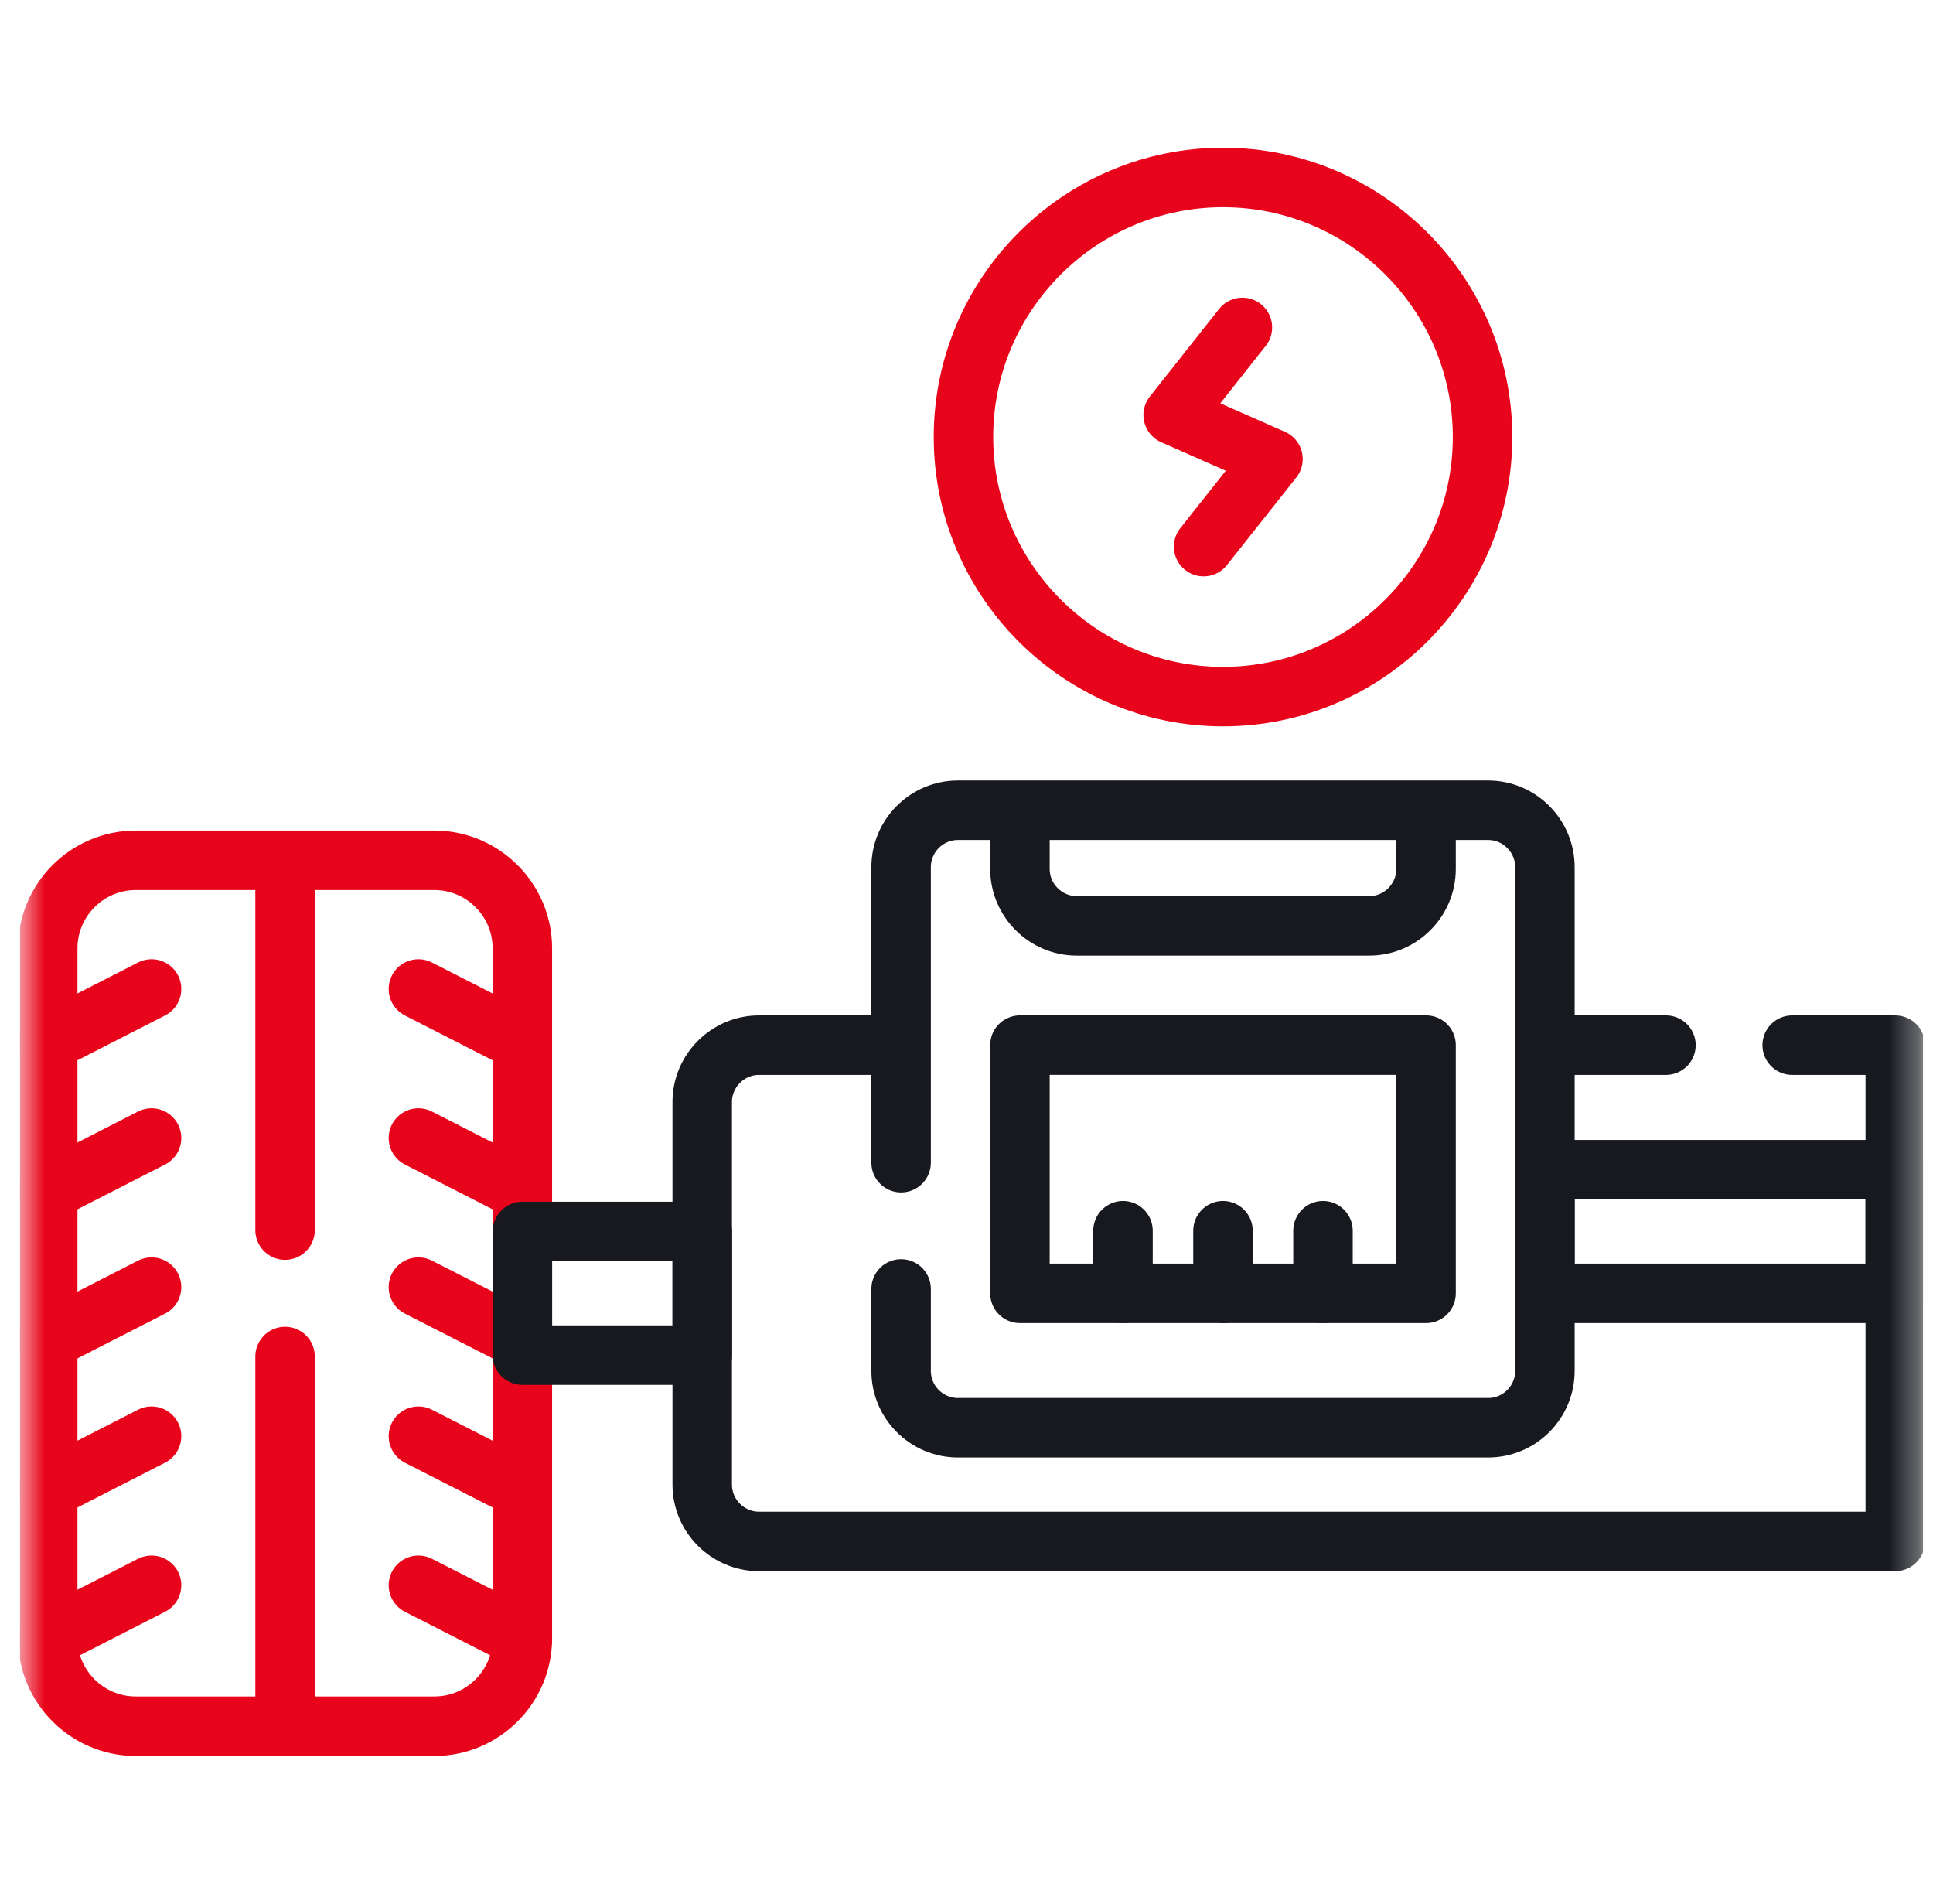
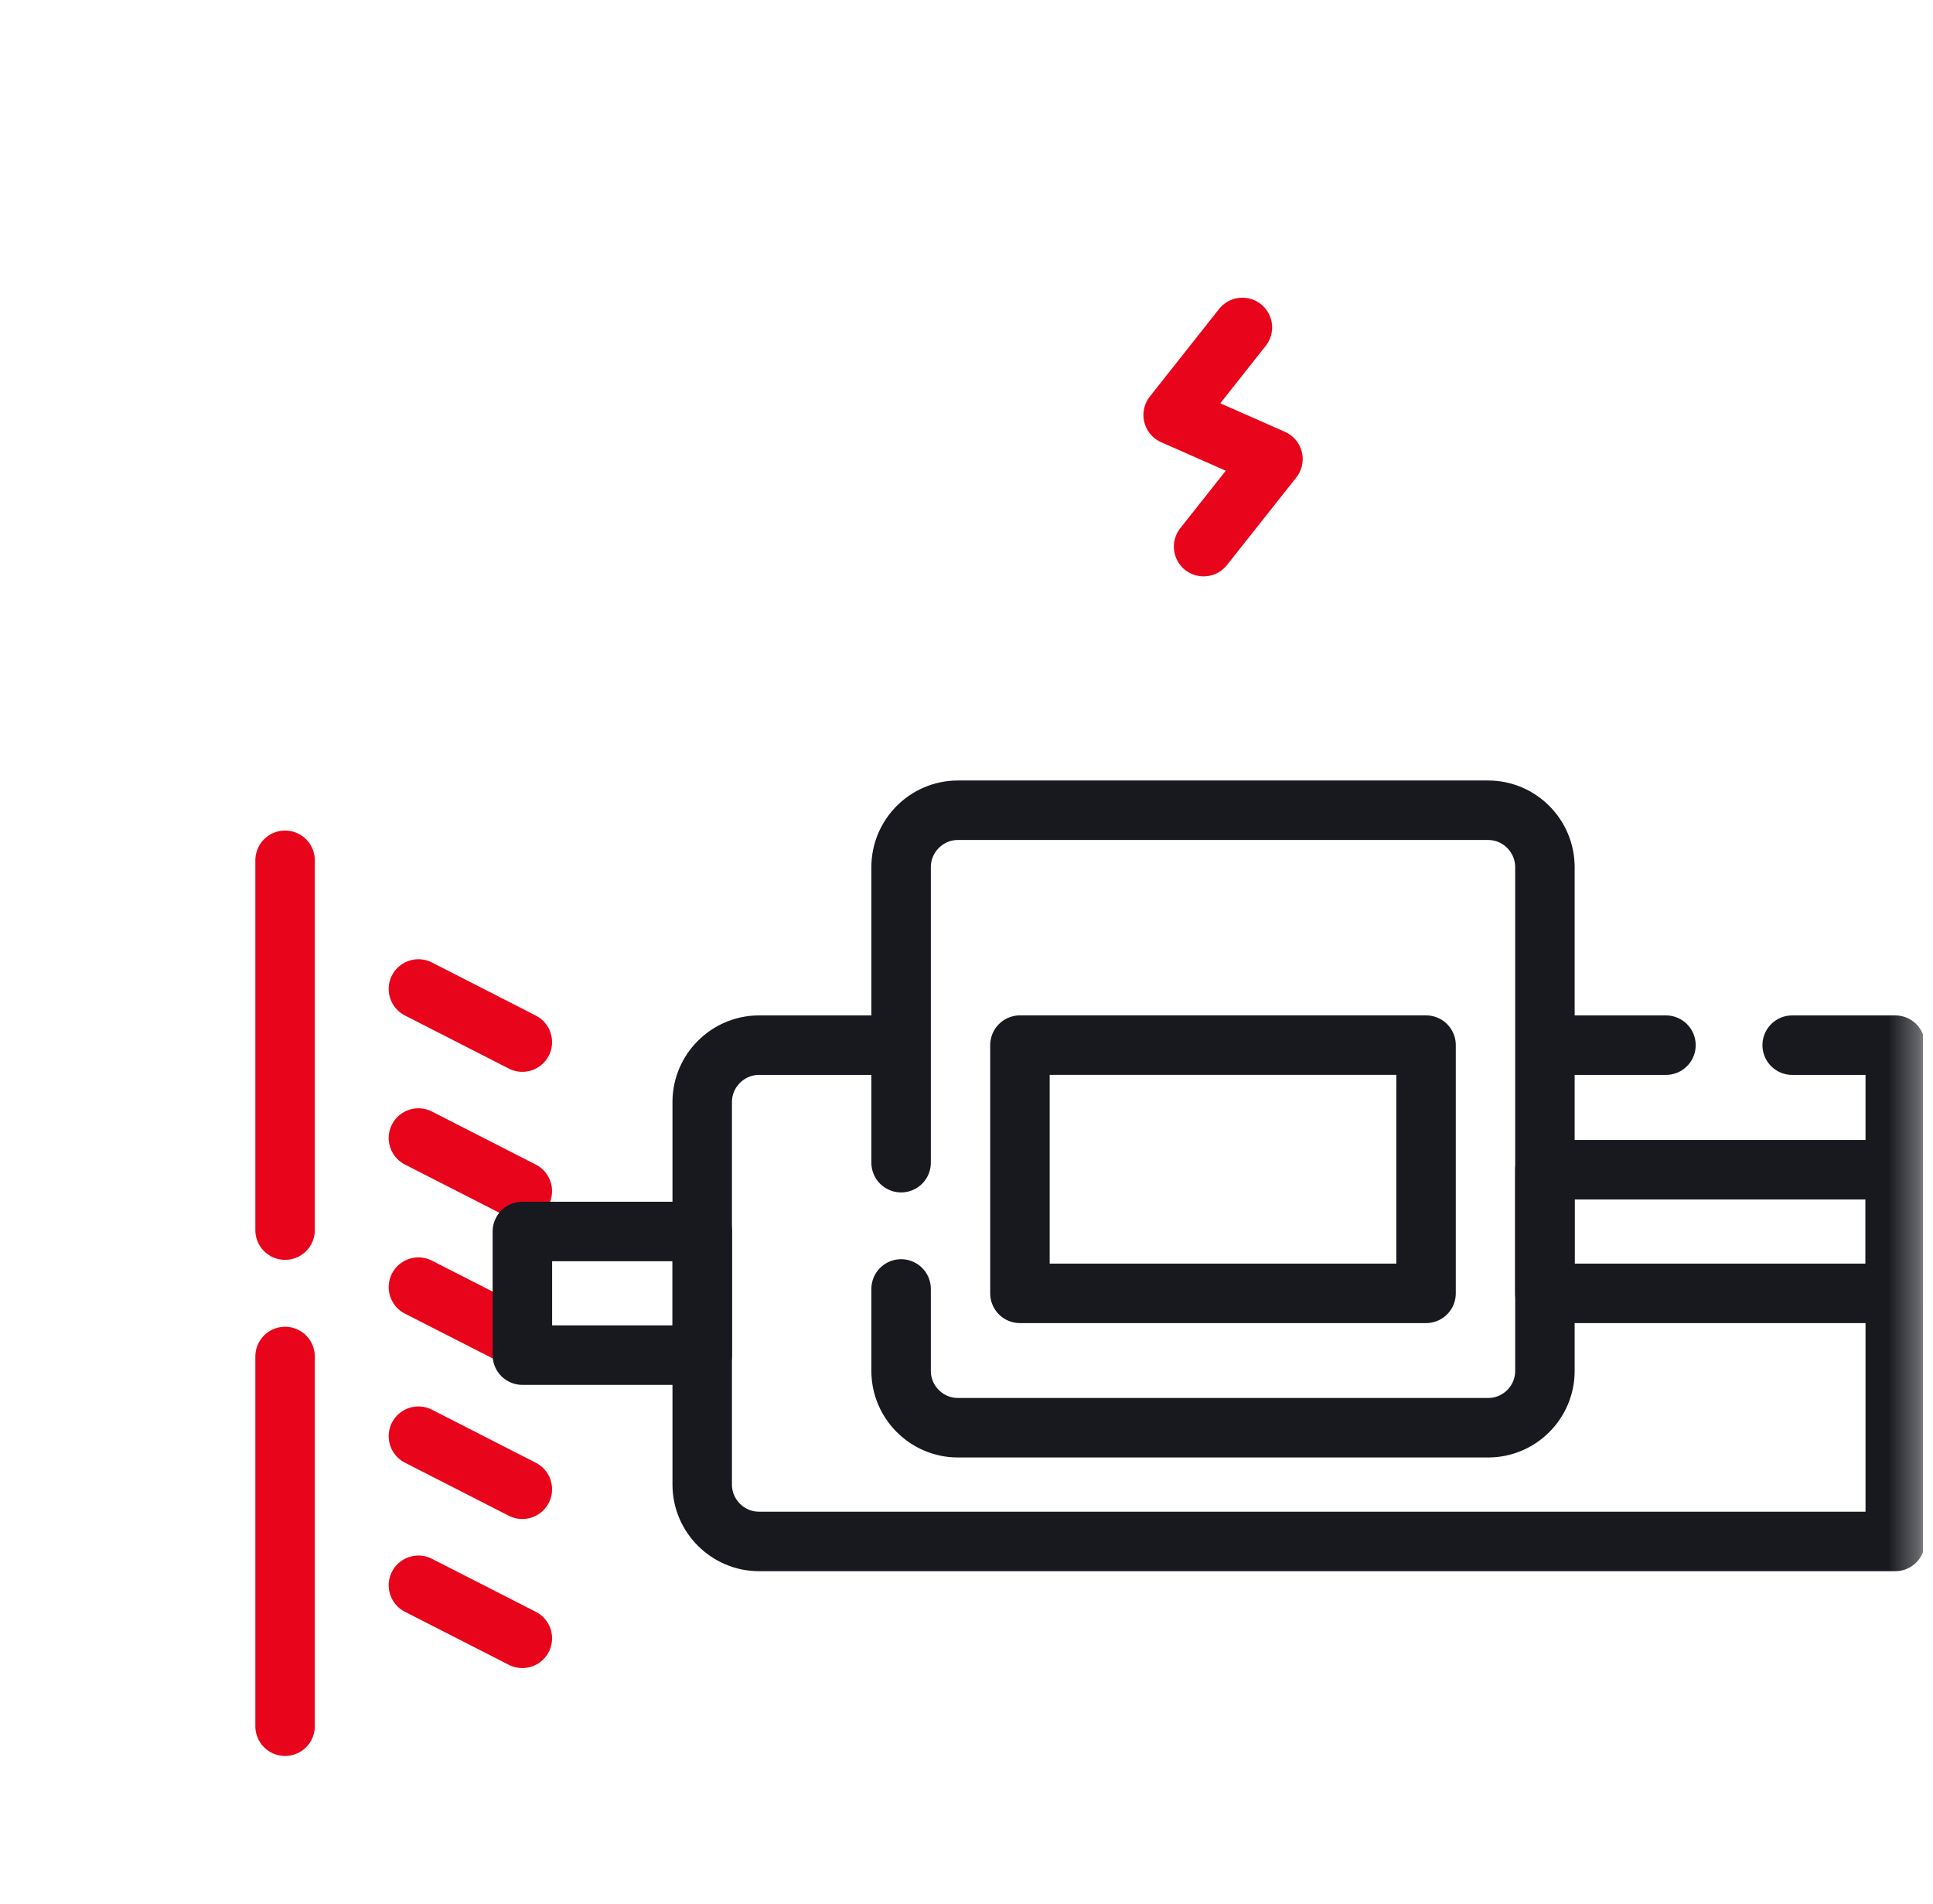
<svg xmlns="http://www.w3.org/2000/svg" width="65" height="64" viewBox="0 0 65 64" fill="none">
  <g clip-path="url(#clip0_3331_140976)">
    <mask id="mask0_3331_140976" style="mask-type:luminance" maskUnits="userSpaceOnUse" x="0" y="0" width="65" height="64">
      <path d="M0.668 3.8147e-06H64.668V64H0.668V3.8147e-06Z" fill="white" />
    </mask>
    <g mask="url(#mask0_3331_140976)">
-       <path d="M4.561 28.923H14.61C16.236 28.923 17.565 30.255 17.565 31.878V55.08C17.565 56.706 16.236 58.035 14.61 58.035H4.561C2.934 58.035 1.605 56.706 1.605 55.08V31.878C1.605 30.255 2.934 28.923 4.561 28.923Z" stroke="#E8051B" stroke-width="2" stroke-miterlimit="10" stroke-linecap="round" stroke-linejoin="round" />
      <path d="M9.586 45.605V58.035M9.586 28.923V41.356" stroke="#E8051B" stroke-width="2" stroke-miterlimit="10" stroke-linecap="round" stroke-linejoin="round" />
-       <path d="M1.605 40.045L5.096 38.26M1.605 45.056L5.096 43.273M1.605 50.069L5.096 48.284M1.605 55.08L5.096 53.297M1.605 35.035L5.096 33.249" stroke="#E8051B" stroke-width="2" stroke-miterlimit="10" stroke-linecap="round" stroke-linejoin="round" />
      <path d="M17.564 40.045L14.07 38.26M17.564 45.056L14.07 43.273M17.564 50.069L14.07 48.284M17.564 55.08L14.07 53.297M17.564 35.035L14.07 33.249" stroke="#E8051B" stroke-width="2" stroke-miterlimit="10" stroke-linecap="round" stroke-linejoin="round" />
-       <path d="M41.126 23.42C45.934 23.42 49.853 19.501 49.853 14.693C49.853 9.884 45.934 5.966 41.126 5.966C36.317 5.966 32.398 9.884 32.398 14.693C32.398 19.501 36.317 23.42 41.126 23.42Z" stroke="#E8051B" stroke-width="2" stroke-miterlimit="10" stroke-linecap="round" stroke-linejoin="round" />
      <path d="M41.777 11.008L39.449 13.952L42.805 15.433L40.473 18.378" stroke="#E8051B" stroke-width="2" stroke-miterlimit="10" stroke-linecap="round" stroke-linejoin="round" />
-       <path d="M17.566 45.559H23.615V41.402H17.566V45.559Z" stroke="#17191F" stroke-width="2" stroke-miterlimit="10" stroke-linecap="round" stroke-linejoin="round" />
+       <path d="M17.566 45.559H23.615V41.402H17.566V45.559" stroke="#17191F" stroke-width="2" stroke-miterlimit="10" stroke-linecap="round" stroke-linejoin="round" />
      <path d="M60.265 35.138H63.731V51.823H25.523C24.474 51.823 23.613 50.962 23.613 49.913V37.048C23.613 35.999 24.474 35.138 25.523 35.138H29.694M52.559 35.138H56.02" stroke="#17191F" stroke-width="2" stroke-miterlimit="10" stroke-linecap="round" stroke-linejoin="round" />
      <path d="M30.301 39.089V29.153C30.301 28.101 31.158 27.24 32.211 27.24H50.041C51.093 27.24 51.95 28.101 51.95 29.153V46.09C51.95 47.143 51.093 48 50.041 48H32.211C31.162 48 30.301 47.143 30.301 46.09V43.334" stroke="#17191F" stroke-width="2" stroke-miterlimit="10" stroke-linecap="round" stroke-linejoin="round" />
-       <path d="M47.953 27.849V29.216C47.953 30.265 47.092 31.127 46.043 31.127H36.207C35.158 31.127 34.297 30.265 34.297 29.216V27.849" stroke="#17191F" stroke-width="2" stroke-miterlimit="10" stroke-linecap="round" stroke-linejoin="round" />
      <path d="M51.949 43.482H63.731V39.326H51.949V43.482Z" stroke="#17191F" stroke-width="2" stroke-miterlimit="10" stroke-linecap="round" stroke-linejoin="round" />
      <path d="M34.297 43.482H47.953V35.137H34.297V43.482Z" stroke="#17191F" stroke-width="2" stroke-miterlimit="10" stroke-linecap="round" stroke-linejoin="round" />
-       <path d="M41.124 41.377V43.482M44.487 41.377V43.482M37.762 41.377V43.482" stroke="#17191F" stroke-width="2" stroke-miterlimit="10" stroke-linecap="round" stroke-linejoin="round" />
    </g>
  </g>
  <defs>
    <clipPath id="clip0_3331_140976">
      <rect width="64" height="64" fill="white" transform="translate(0.668)" />
    </clipPath>
  </defs>
</svg>